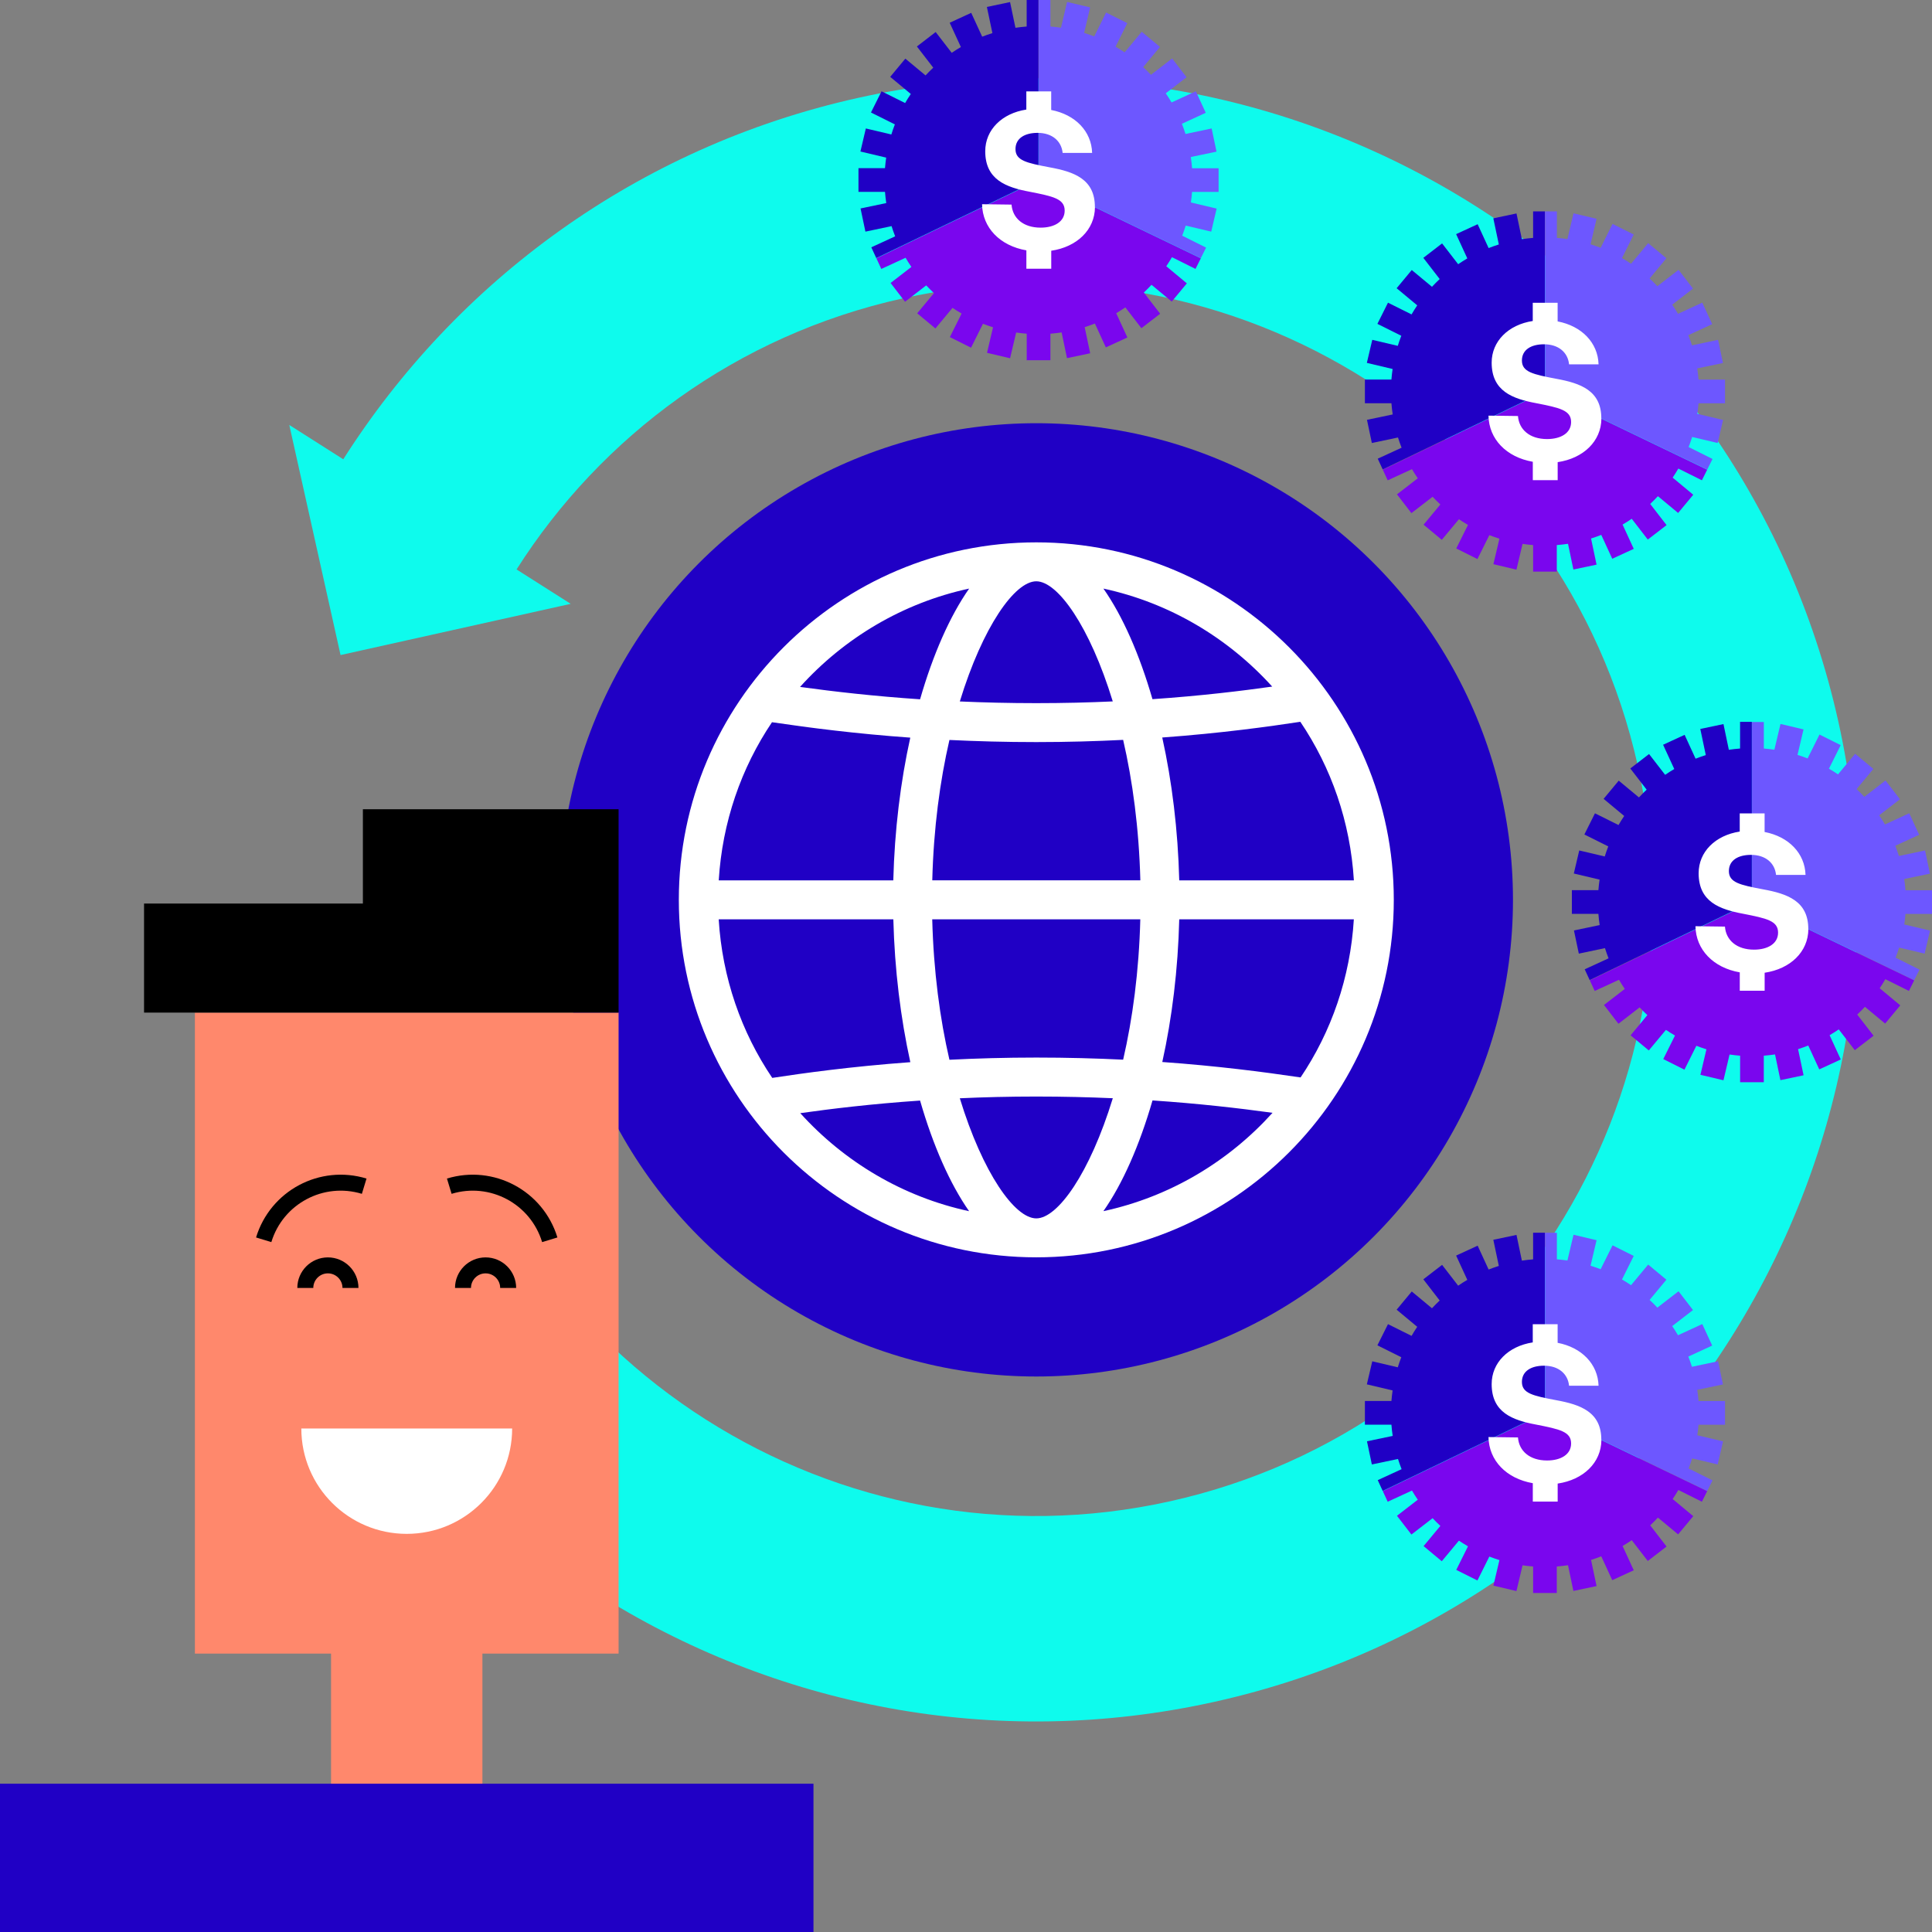
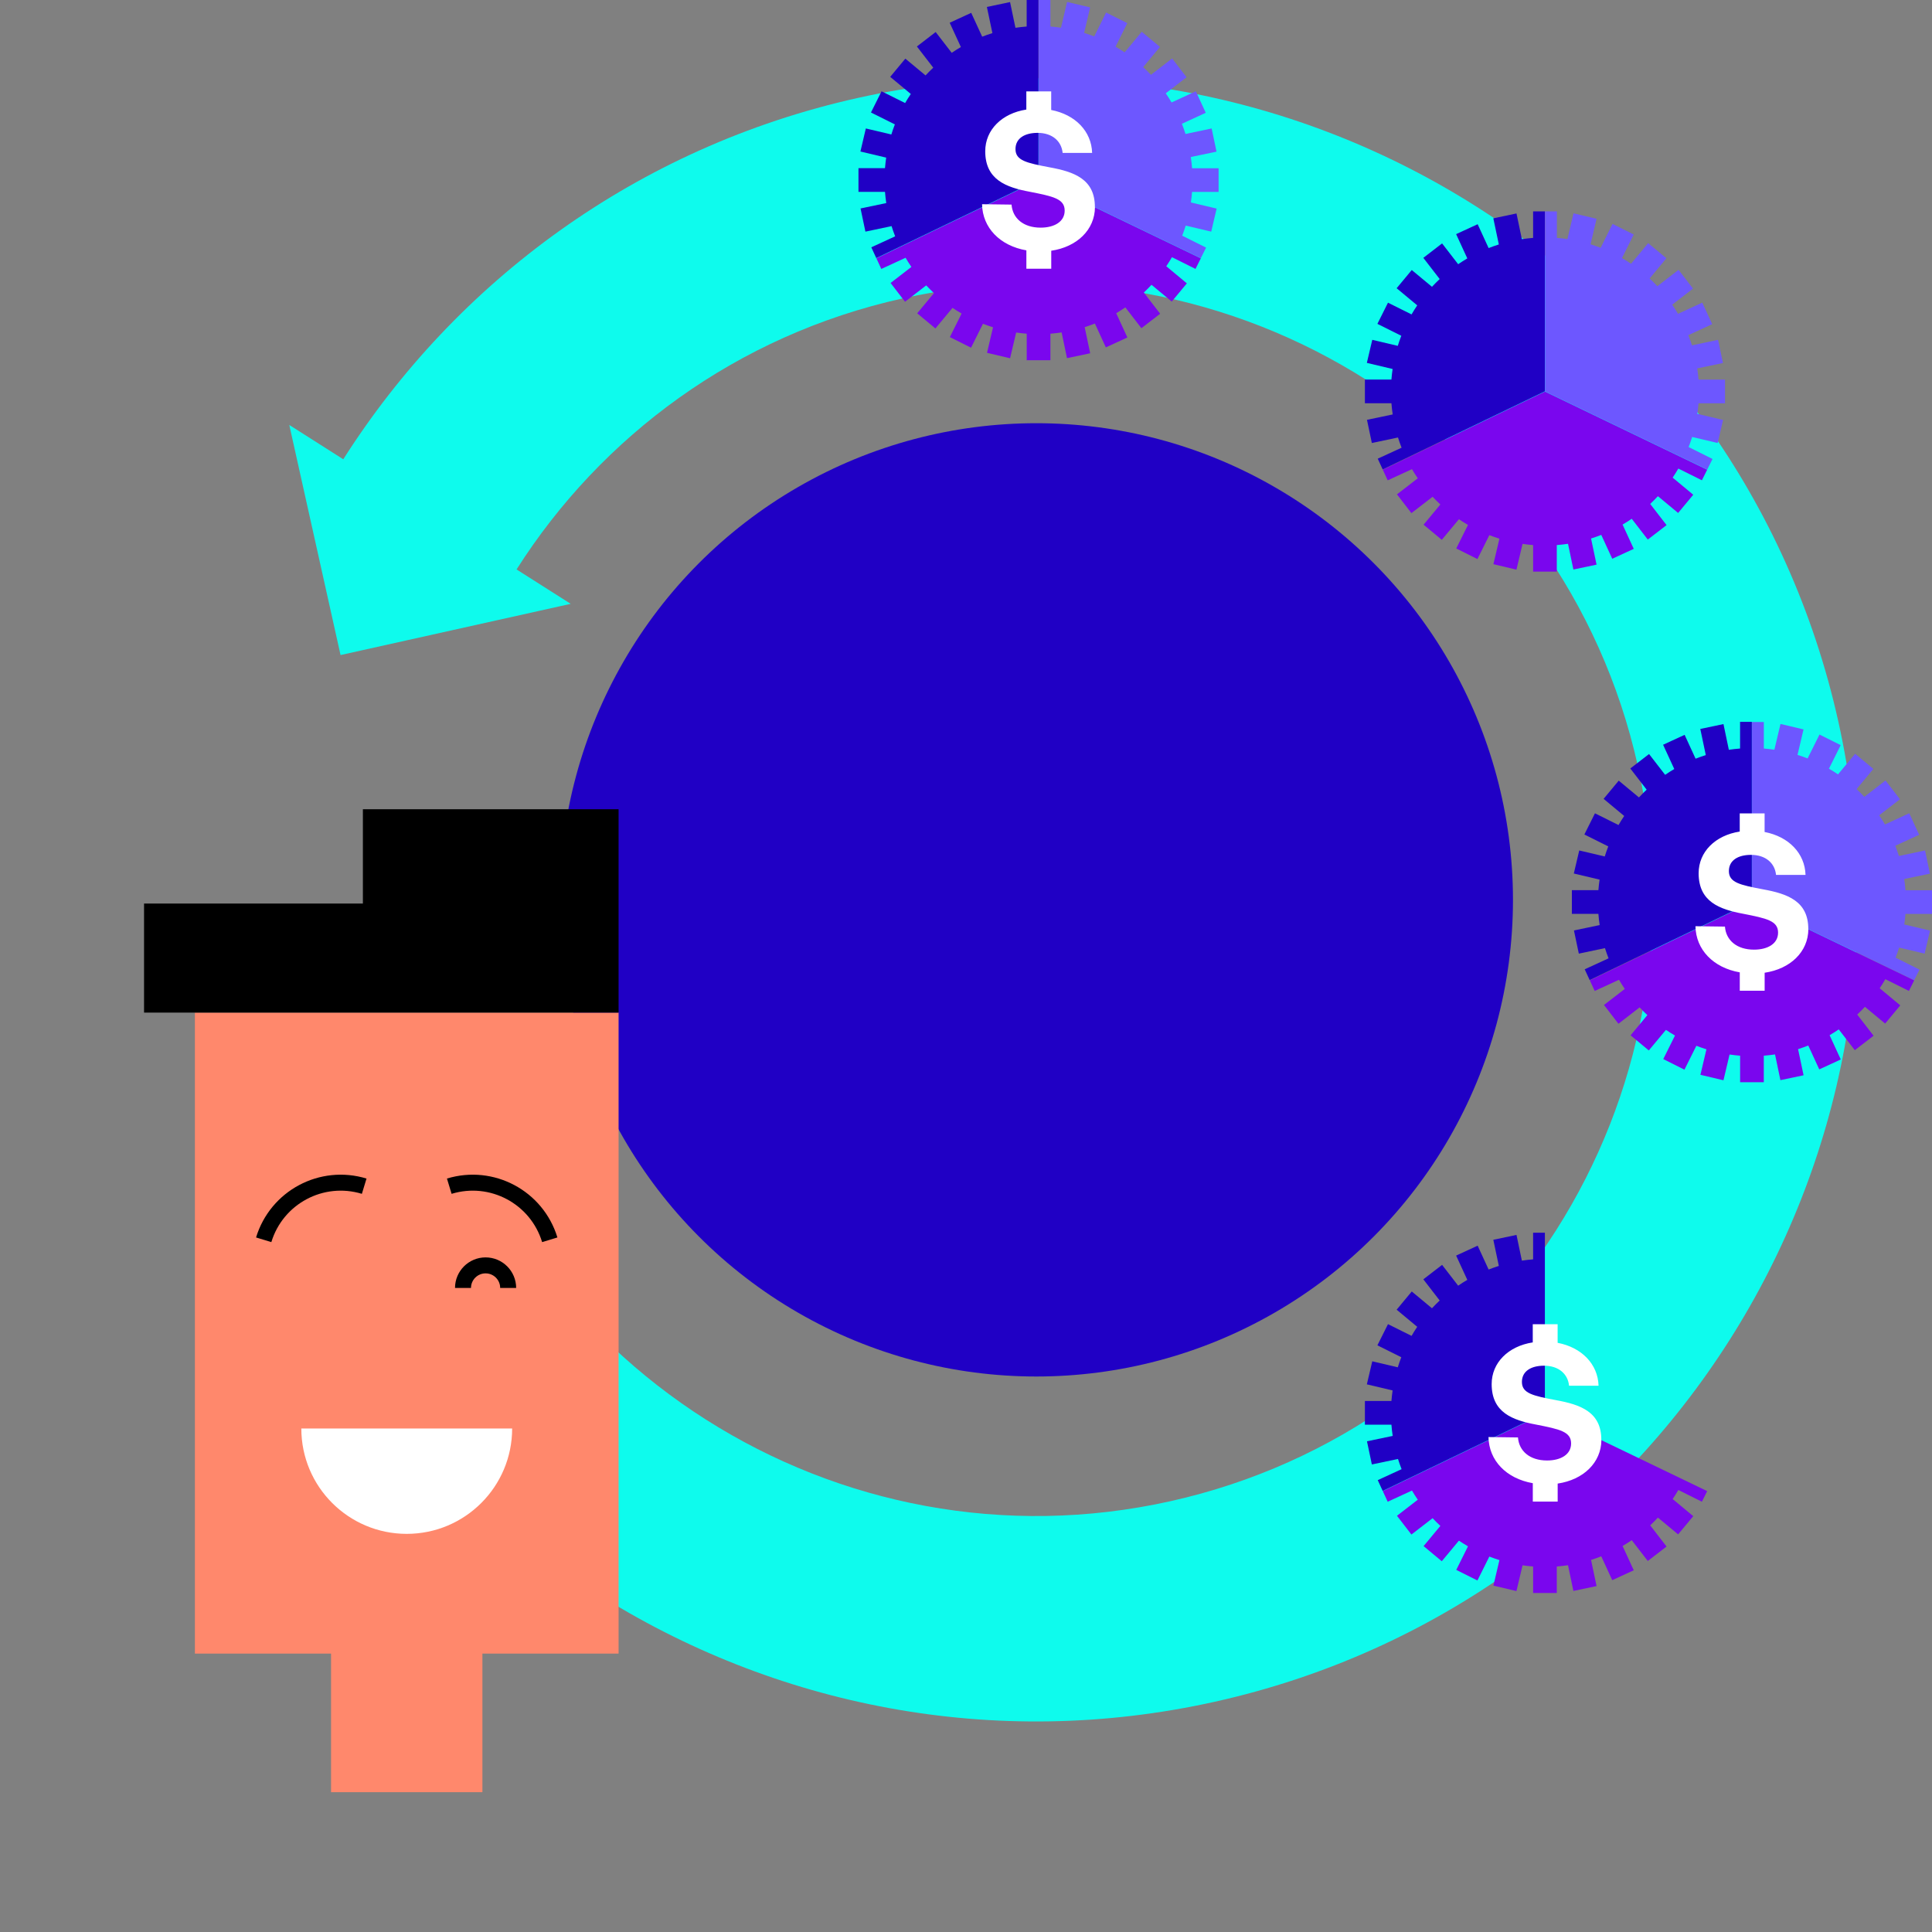
<svg xmlns="http://www.w3.org/2000/svg" viewBox="0 0 456 456">
  <rect x="0" y="0" width="456" height="456" fill="#808080" stroke="none" />
  <defs>
    <style>.d{fill:#fff;}.e{fill:#2000c5;}.f{fill:none;stroke:#000;stroke-miterlimit:10;stroke-width:3.77px;}.g{fill:#6d57ff;}.h{fill:#0efbed;}.i{fill:#7a06ee;}.j{fill:#ff886c;}</style>
  </defs>
  <g id="a" />
  <g id="b">
    <g id="c">
      <g>
        <g>
          <g>
            <circle class="e" cx="244.6" cy="212.39" r="112.5" />
-             <path class="d" d="M244.59,128.01c-46.52,0-84.37,37.85-84.37,84.38s37.85,84.37,84.37,84.37,84.38-37.85,84.38-84.37-37.85-84.38-84.38-84.38Zm0,159.56c-5.07,0-12.64-10.68-18.05-28.35,5.65-.26,11.66-.41,18.05-.41s12.37,.15,18.06,.4c-5.42,17.68-12.99,28.36-18.06,28.36Zm0-37.96c-7.31,0-14.14,.2-20.5,.52-2.24-9.65-3.74-20.85-4.06-33.15h49.11c-.31,12.29-1.82,23.48-4.05,33.13-6.39-.31-13.21-.5-20.5-.5Zm0-112.41c5.07,0,12.64,10.68,18.05,28.35-5.65,.26-11.66,.41-18.05,.41s-12.37-.15-18.05-.4c5.42-17.68,12.98-28.36,18.05-28.36Zm0,37.95c7.31,0,14.14-.2,20.5-.52,2.23,9.65,3.74,20.85,4.06,33.15h-49.11c.31-12.29,1.82-23.48,4.05-33.13,6.4,.31,13.21,.5,20.5,.5Zm-33.74,32.64h-41.21c.84-13.75,5.3-26.54,12.57-37.33,8.99,1.33,19.79,2.72,32.64,3.64-2.3,10.37-3.71,21.84-4.01,33.69Zm0,9.19c.3,11.86,1.72,23.34,4.01,33.72-14.19,1.04-25.27,2.6-32.59,3.71-7.31-10.81-11.8-23.63-12.64-37.43h41.21Zm67.48,0h41.21c-.84,13.75-5.3,26.54-12.57,37.32-8.99-1.33-19.79-2.72-32.64-3.64,2.3-10.37,3.71-21.84,4-33.69Zm0-9.19c-.3-11.86-1.71-23.34-4.01-33.72,14.19-1.04,25.27-2.6,32.59-3.71,7.31,10.81,11.8,23.63,12.64,37.43h-41.21Zm21.94-45.74c-7.17,1.01-16.71,2.18-28.26,2.97-3.07-10.6-7.04-19.63-11.58-26.1,15.65,3.37,29.46,11.66,39.84,23.13Zm-71.53-23.13c-4.54,6.48-8.52,15.52-11.58,26.13-10.85-.73-20.24-1.81-28.33-2.92,10.38-11.51,24.22-19.83,39.91-23.21Zm-39.84,123.81c7.17-1.01,16.71-2.18,28.26-2.97,3.06,10.6,7.04,19.63,11.57,26.11-15.65-3.37-29.46-11.66-39.84-23.13Zm71.53,23.13c4.54-6.48,8.52-15.52,11.59-26.13,10.85,.73,20.24,1.81,28.33,2.92-10.39,11.51-24.22,19.83-39.91,23.21Z" />
          </g>
          <path class="h" d="M202.45,23.12c-52.19,11.62-94.78,43.38-121.43,85.28l-12.74-8.1,12.1,54.31,54.32-12.09-12.78-8.12c19.98-31.43,51.93-55.25,91.07-63.96,78.28-17.43,156.15,32.07,173.58,110.34,17.43,78.27-32.08,156.13-110.36,173.55-78.28,17.43-156.15-32.07-173.58-110.34l-47.32,10.54c23.24,104.36,127.06,170.36,231.43,147.12,104.37-23.24,170.38-127.04,147.14-231.4C410.64,65.89,306.82-.11,202.45,23.12Z" />
          <g>
            <g>
              <g>
                <path class="i" d="M206.84,60.94h0l1.17,2.54,5.73-2.64c.43,.74,.89,1.46,1.37,2.16l-4.91,3.79,3.41,4.43,5-3.86c.59,.63,1.2,1.23,1.83,1.82l-3.96,4.77,4.3,3.57,4.04-4.86c.7,.47,1.41,.92,2.14,1.34l-2.77,5.56,5,2.5,2.81-5.64c.78,.3,1.58,.58,2.38,.83l-1.42,6.02,5.44,1.29,1.44-6.08c.82,.12,1.65,.21,2.49,.28v6.26h5.59v-6.26c.89-.07,1.78-.17,2.65-.3l1.27,6.07,5.47-1.15-1.3-6.17c.82-.26,1.62-.54,2.41-.85l2.59,5.63,5.08-2.34-2.64-5.73c.74-.43,1.46-.89,2.16-1.37l3.79,4.91,4.43-3.41-3.86-5c.63-.59,1.23-1.2,1.82-1.83l4.77,3.96,3.57-4.3-4.86-4.04c.47-.7,.92-1.41,1.34-2.14l5.56,2.77,1.25-2.5-38.29-18.44-38.28,18.44Z" />
                <path class="g" d="M287.62,45.3v-5.59h-6.26c-.07-.89-.17-1.78-.3-2.65l6.07-1.27-1.15-5.47-6.17,1.3c-.26-.82-.54-1.62-.85-2.41l5.63-2.59-2.34-5.08-5.73,2.64c-.43-.74-.89-1.46-1.37-2.16l4.91-3.79-3.41-4.43-5,3.86c-.59-.63-1.2-1.23-1.83-1.82l3.96-4.77-4.3-3.57-4.04,4.86c-.7-.47-1.41-.92-2.14-1.34l2.77-5.56-5-2.5-2.81,5.64c-.78-.3-1.58-.58-2.38-.83l1.42-6.02-5.44-1.29-1.44,6.08c-.82-.12-1.65-.21-2.49-.28V0h-2.8V42.5l38.29,18.44,1.25-2.5-5.64-2.81c.3-.78,.58-1.58,.83-2.38l6.02,1.42,1.28-5.44-6.08-1.44c.12-.82,.21-1.65,.28-2.49h6.26Z" />
                <path class="e" d="M242.32,0V6.26c-.89,.07-1.78,.17-2.65,.3l-1.27-6.07-5.47,1.15,1.3,6.17c-.82,.26-1.62,.54-2.41,.85l-2.59-5.63-5.08,2.34,2.64,5.73c-.74,.43-1.46,.89-2.16,1.37l-3.79-4.91-4.43,3.41,3.86,5c-.63,.59-1.23,1.2-1.82,1.83l-4.77-3.96-3.57,4.3,4.86,4.04c-.47,.7-.92,1.41-1.34,2.14l-5.56-2.77-2.5,5,5.64,2.81c-.3,.78-.58,1.58-.83,2.38l-6.02-1.42-1.28,5.44,6.08,1.44c-.12,.82-.21,1.65-.28,2.49h-6.26v5.59h6.26c.07,.89,.17,1.78,.3,2.65l-6.07,1.27,1.15,5.47,6.17-1.3c.26,.82,.54,1.62,.85,2.41l-5.63,2.59,1.17,2.54h0l38.28-18.44V0h-2.8Z" />
              </g>
              <path class="d" d="M258.44,48.91c-.05,5.35-4.26,9.37-10.32,10.27v4.25h-5.87v-4.34c-6.25-1.09-10.36-5.35-10.46-10.89l6.96,.09c.24,3.22,2.79,5.44,6.86,5.44,3.27,0,5.68-1.42,5.68-4.02,0-2.79-2.7-3.36-8.24-4.45-5.58-1.04-10.51-2.84-10.51-9.56,0-5.06,3.93-8.95,9.7-9.84v-4.29h5.87v4.39c5.68,1.09,9.51,5.02,9.66,10.13h-6.96c-.28-2.79-2.46-4.73-5.92-4.73-3.03,0-5.21,1.28-5.21,3.83,0,2.7,2.6,3.27,8.09,4.31,5.68,1.04,10.7,2.75,10.65,9.42Z" />
            </g>
            <g>
              <g>
                <path class="i" d="M326.36,110.83h0l1.17,2.54,5.73-2.64c.43,.74,.89,1.46,1.37,2.16l-4.91,3.79,3.41,4.43,5-3.86c.59,.63,1.2,1.23,1.83,1.82l-3.96,4.77,4.3,3.57,4.04-4.86c.7,.47,1.41,.92,2.14,1.34l-2.77,5.56,5,2.5,2.81-5.64c.78,.3,1.58,.58,2.38,.83l-1.42,6.02,5.44,1.29,1.44-6.08c.82,.12,1.65,.21,2.49,.28v6.26h5.59v-6.26c.89-.07,1.78-.17,2.65-.3l1.27,6.07,5.47-1.15-1.3-6.17c.82-.26,1.62-.54,2.41-.85l2.59,5.63,5.08-2.34-2.64-5.73c.74-.43,1.46-.89,2.16-1.37l3.79,4.91,4.43-3.41-3.86-5c.63-.59,1.23-1.2,1.82-1.83l4.77,3.96,3.57-4.3-4.86-4.04c.47-.7,.92-1.41,1.34-2.14l5.56,2.77,1.25-2.5-38.29-18.44-38.28,18.44Z" />
                <path class="g" d="M407.15,95.19v-5.59h-6.26c-.07-.89-.17-1.78-.3-2.65l6.07-1.27-1.15-5.47-6.17,1.3c-.26-.82-.54-1.62-.85-2.41l5.63-2.59-2.34-5.08-5.73,2.64c-.43-.74-.89-1.46-1.37-2.16l4.91-3.79-3.41-4.43-5,3.86c-.59-.63-1.2-1.23-1.83-1.82l3.96-4.77-4.3-3.57-4.04,4.86c-.7-.47-1.41-.92-2.14-1.34l2.77-5.56-5-2.5-2.81,5.64c-.78-.3-1.58-.58-2.38-.83l1.42-6.02-5.44-1.29-1.44,6.08c-.82-.12-1.65-.21-2.49-.28v-6.26h-2.8v42.5l38.29,18.44,1.25-2.5-5.64-2.81c.3-.78,.58-1.58,.83-2.38l6.02,1.42,1.28-5.44-6.08-1.44c.12-.82,.21-1.65,.28-2.49h6.26Z" />
                <path class="e" d="M361.85,49.89v6.26c-.89,.07-1.78,.17-2.65,.3l-1.27-6.07-5.47,1.15,1.3,6.17c-.82,.26-1.62,.54-2.41,.85l-2.59-5.63-5.08,2.34,2.64,5.73c-.74,.43-1.46,.89-2.16,1.37l-3.79-4.91-4.43,3.41,3.86,5c-.63,.59-1.23,1.2-1.82,1.83l-4.77-3.96-3.57,4.3,4.86,4.04c-.47,.7-.92,1.41-1.34,2.14l-5.56-2.77-2.5,5,5.64,2.81c-.3,.78-.58,1.58-.83,2.38l-6.02-1.42-1.28,5.44,6.08,1.44c-.12,.82-.21,1.65-.28,2.49h-6.26v5.59h6.26c.07,.89,.17,1.78,.3,2.65l-6.07,1.27,1.15,5.47,6.17-1.3c.26,.82,.54,1.62,.85,2.41l-5.63,2.59,1.17,2.54h0l38.28-18.44V49.89h-2.8Z" />
              </g>
-               <path class="d" d="M377.97,98.81c-.05,5.35-4.26,9.37-10.32,10.27v4.25h-5.87v-4.34c-6.25-1.09-10.36-5.35-10.46-10.89l6.96,.09c.24,3.22,2.79,5.44,6.86,5.44,3.27,0,5.68-1.42,5.68-4.02,0-2.79-2.7-3.36-8.24-4.45-5.58-1.04-10.51-2.84-10.51-9.56,0-5.06,3.93-8.95,9.7-9.84v-4.29h5.87v4.39c5.68,1.09,9.51,5.02,9.66,10.13h-6.96c-.28-2.79-2.46-4.73-5.92-4.73-3.03,0-5.21,1.28-5.21,3.83,0,2.7,2.6,3.27,8.09,4.31,5.68,1.04,10.7,2.75,10.65,9.42Z" />
            </g>
            <g>
              <g>
                <path class="i" d="M375.22,231.35h0l1.17,2.54,5.73-2.64c.43,.74,.89,1.46,1.37,2.16l-4.91,3.79,3.41,4.43,5-3.86c.59,.63,1.2,1.23,1.83,1.82l-3.96,4.77,4.3,3.57,4.04-4.86c.7,.47,1.41,.92,2.14,1.34l-2.77,5.56,5,2.5,2.81-5.64c.78,.3,1.58,.58,2.38,.83l-1.42,6.02,5.44,1.29,1.44-6.08c.82,.12,1.65,.21,2.49,.28v6.26h5.59v-6.26c.89-.07,1.78-.17,2.65-.3l1.27,6.07,5.47-1.15-1.3-6.17c.82-.26,1.62-.54,2.41-.85l2.59,5.63,5.08-2.34-2.64-5.73c.74-.43,1.46-.89,2.16-1.37l3.79,4.91,4.43-3.41-3.86-5c.63-.59,1.23-1.2,1.82-1.83l4.77,3.96,3.57-4.3-4.86-4.04c.47-.7,.92-1.41,1.34-2.14l5.56,2.77,1.25-2.5-38.29-18.44-38.28,18.44Z" />
                <path class="g" d="M456,215.71v-5.59h-6.26c-.07-.89-.17-1.78-.3-2.65l6.07-1.27-1.15-5.47-6.17,1.3c-.26-.82-.54-1.62-.85-2.41l5.63-2.59-2.34-5.08-5.73,2.64c-.43-.74-.89-1.46-1.37-2.16l4.91-3.79-3.41-4.43-5,3.86c-.59-.63-1.2-1.23-1.83-1.82l3.96-4.77-4.3-3.57-4.04,4.86c-.7-.47-1.41-.92-2.14-1.34l2.77-5.56-5-2.5-2.81,5.64c-.78-.3-1.58-.58-2.38-.83l1.42-6.02-5.44-1.29-1.44,6.08c-.82-.12-1.65-.21-2.49-.28v-6.26h-2.8v42.5l38.29,18.44,1.25-2.5-5.64-2.81c.3-.78,.58-1.58,.83-2.38l6.02,1.42,1.28-5.44-6.08-1.44c.12-.82,.21-1.65,.28-2.49h6.26Z" />
                <path class="e" d="M410.7,170.41v6.26c-.89,.07-1.78,.17-2.65,.3l-1.27-6.07-5.47,1.15,1.3,6.17c-.82,.26-1.62,.54-2.41,.85l-2.59-5.63-5.08,2.34,2.64,5.73c-.74,.43-1.46,.89-2.16,1.37l-3.79-4.91-4.43,3.41,3.86,5c-.63,.59-1.23,1.2-1.82,1.83l-4.77-3.96-3.57,4.3,4.86,4.04c-.47,.7-.92,1.41-1.34,2.14l-5.56-2.77-2.5,5,5.64,2.81c-.3,.78-.58,1.58-.83,2.38l-6.02-1.42-1.28,5.44,6.08,1.44c-.12,.82-.21,1.65-.28,2.49h-6.26v5.59h6.26c.07,.89,.17,1.78,.3,2.65l-6.07,1.27,1.15,5.47,6.17-1.3c.26,.82,.54,1.62,.85,2.41l-5.63,2.59,1.17,2.54h0l38.28-18.44v-42.5h-2.8Z" />
              </g>
              <path class="d" d="M426.82,219.32c-.05,5.35-4.26,9.37-10.32,10.27v4.25h-5.87v-4.34c-6.25-1.09-10.36-5.35-10.46-10.89l6.96,.09c.24,3.22,2.79,5.44,6.86,5.44,3.27,0,5.68-1.42,5.68-4.02,0-2.79-2.7-3.36-8.24-4.45-5.58-1.04-10.51-2.84-10.51-9.56,0-5.06,3.93-8.95,9.7-9.84v-4.29h5.87v4.39c5.68,1.09,9.51,5.02,9.66,10.13h-6.96c-.28-2.79-2.46-4.73-5.92-4.73-3.03,0-5.21,1.28-5.21,3.83,0,2.7,2.6,3.27,8.09,4.31,5.68,1.04,10.7,2.75,10.65,9.42Z" />
            </g>
            <g>
              <g>
                <path class="i" d="M326.36,351.91h0l1.17,2.54,5.73-2.64c.43,.74,.89,1.46,1.37,2.16l-4.91,3.79,3.41,4.43,5-3.86c.59,.63,1.2,1.23,1.83,1.82l-3.96,4.77,4.3,3.57,4.04-4.86c.7,.47,1.41,.92,2.14,1.34l-2.77,5.56,5,2.5,2.81-5.64c.78,.3,1.58,.58,2.38,.83l-1.42,6.02,5.44,1.29,1.44-6.08c.82,.12,1.65,.21,2.49,.28v6.26h5.59v-6.26c.89-.07,1.78-.17,2.65-.3l1.27,6.07,5.47-1.15-1.3-6.17c.82-.26,1.62-.54,2.41-.85l2.59,5.63,5.08-2.34-2.64-5.73c.74-.43,1.46-.89,2.16-1.37l3.79,4.91,4.43-3.41-3.86-5c.63-.59,1.23-1.2,1.82-1.83l4.77,3.96,3.57-4.3-4.86-4.04c.47-.7,.92-1.41,1.34-2.14l5.56,2.77,1.25-2.5-38.29-18.44-38.28,18.44Z" />
-                 <path class="g" d="M407.15,336.27v-5.59h-6.26c-.07-.89-.17-1.78-.3-2.65l6.07-1.27-1.15-5.47-6.17,1.3c-.26-.82-.54-1.62-.85-2.41l5.63-2.59-2.34-5.08-5.73,2.64c-.43-.74-.89-1.46-1.37-2.16l4.91-3.79-3.41-4.43-5,3.86c-.59-.63-1.2-1.23-1.83-1.82l3.96-4.77-4.3-3.57-4.04,4.86c-.7-.47-1.41-.92-2.14-1.34l2.77-5.56-5-2.5-2.81,5.64c-.78-.3-1.58-.58-2.38-.83l1.42-6.02-5.44-1.29-1.44,6.08c-.82-.12-1.65-.21-2.49-.28v-6.26h-2.8v42.5l38.29,18.44,1.25-2.5-5.64-2.81c.3-.78,.58-1.58,.83-2.38l6.02,1.42,1.28-5.44-6.08-1.44c.12-.82,.21-1.65,.28-2.49h6.26Z" />
                <path class="e" d="M361.85,290.98v6.26c-.89,.07-1.78,.17-2.65,.3l-1.27-6.07-5.47,1.15,1.3,6.17c-.82,.26-1.62,.54-2.41,.85l-2.59-5.63-5.08,2.34,2.64,5.73c-.74,.43-1.46,.89-2.16,1.37l-3.79-4.91-4.43,3.41,3.86,5c-.63,.59-1.23,1.2-1.82,1.83l-4.77-3.96-3.57,4.3,4.86,4.04c-.47,.7-.92,1.41-1.34,2.14l-5.56-2.77-2.5,5,5.64,2.81c-.3,.78-.58,1.58-.83,2.38l-6.02-1.42-1.28,5.44,6.08,1.44c-.12,.82-.21,1.65-.28,2.49h-6.26v5.59h6.26c.07,.89,.17,1.78,.3,2.65l-6.07,1.27,1.15,5.47,6.17-1.3c.26,.82,.54,1.62,.85,2.41l-5.63,2.59,1.17,2.54h0l38.28-18.44v-42.5h-2.8Z" />
              </g>
              <path class="d" d="M377.97,339.89c-.05,5.35-4.26,9.37-10.32,10.27v4.25h-5.87v-4.34c-6.25-1.09-10.36-5.35-10.46-10.89l6.96,.09c.24,3.22,2.79,5.44,6.86,5.44,3.27,0,5.68-1.42,5.68-4.02,0-2.79-2.7-3.36-8.24-4.45-5.58-1.04-10.51-2.84-10.51-9.56,0-5.06,3.93-8.95,9.7-9.84v-4.29h5.87v4.39c5.68,1.09,9.51,5.02,9.66,10.13h-6.96c-.28-2.79-2.46-4.73-5.92-4.73-3.03,0-5.21,1.28-5.21,3.83,0,2.7,2.6,3.27,8.09,4.31,5.68,1.04,10.7,2.75,10.65,9.42Z" />
            </g>
          </g>
        </g>
        <g>
          <g>
            <polygon class="j" points="146 239 146 390.29 113.86 390.29 113.86 423 78.14 423 78.14 390.29 46 390.29 46 239 146 239" />
            <g>
              <path class="f" d="M129.76,292.62c-3.06-10.05-13.67-15.71-23.72-12.65" />
              <path class="f" d="M119.94,303.99c0-2.94-2.39-5.33-5.33-5.33-2.94,0-5.33,2.39-5.33,5.33" />
              <path class="f" d="M62.24,292.62c3.06-10.05,13.67-15.71,23.72-12.65" />
-               <path class="f" d="M72.06,303.99c0-2.94,2.39-5.33,5.33-5.33,2.94,0,5.33,2.39,5.33,5.33" />
            </g>
            <path class="d" d="M71.12,337.16c0,13.74,11.14,24.87,24.88,24.87,13.74,0,24.88-11.14,24.88-24.87h-49.75Z" />
-             <rect class="e" y="421" width="192" height="35" />
          </g>
          <polygon points="146 191 85.65 191 85.65 213.26 34 213.26 34 239 146 239 146 191" />
        </g>
      </g>
    </g>
  </g>
</svg>